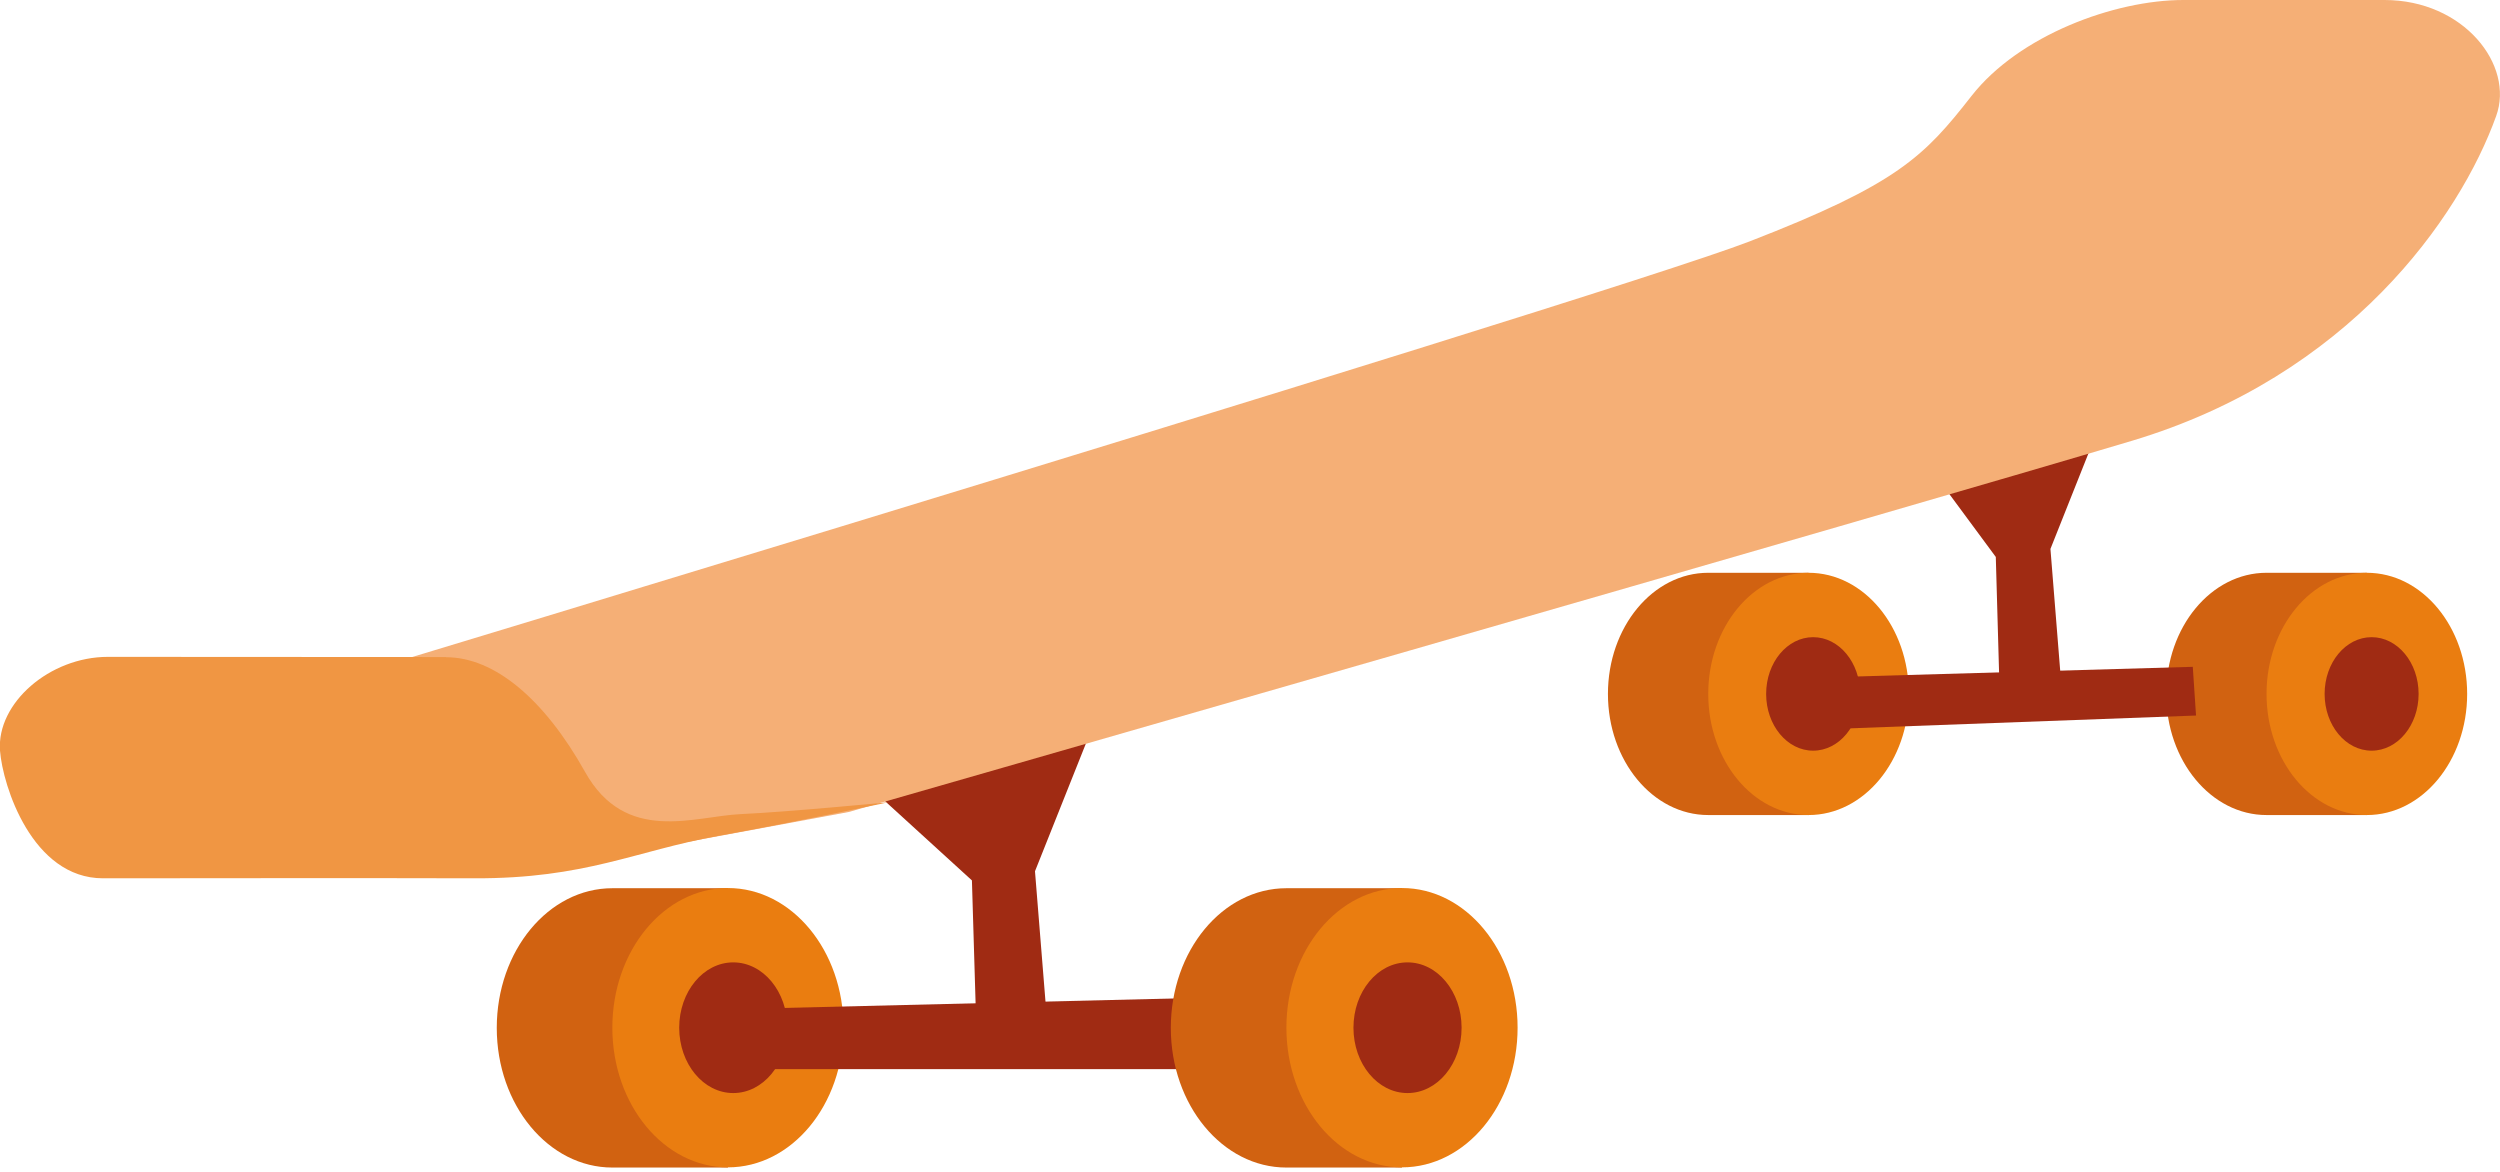
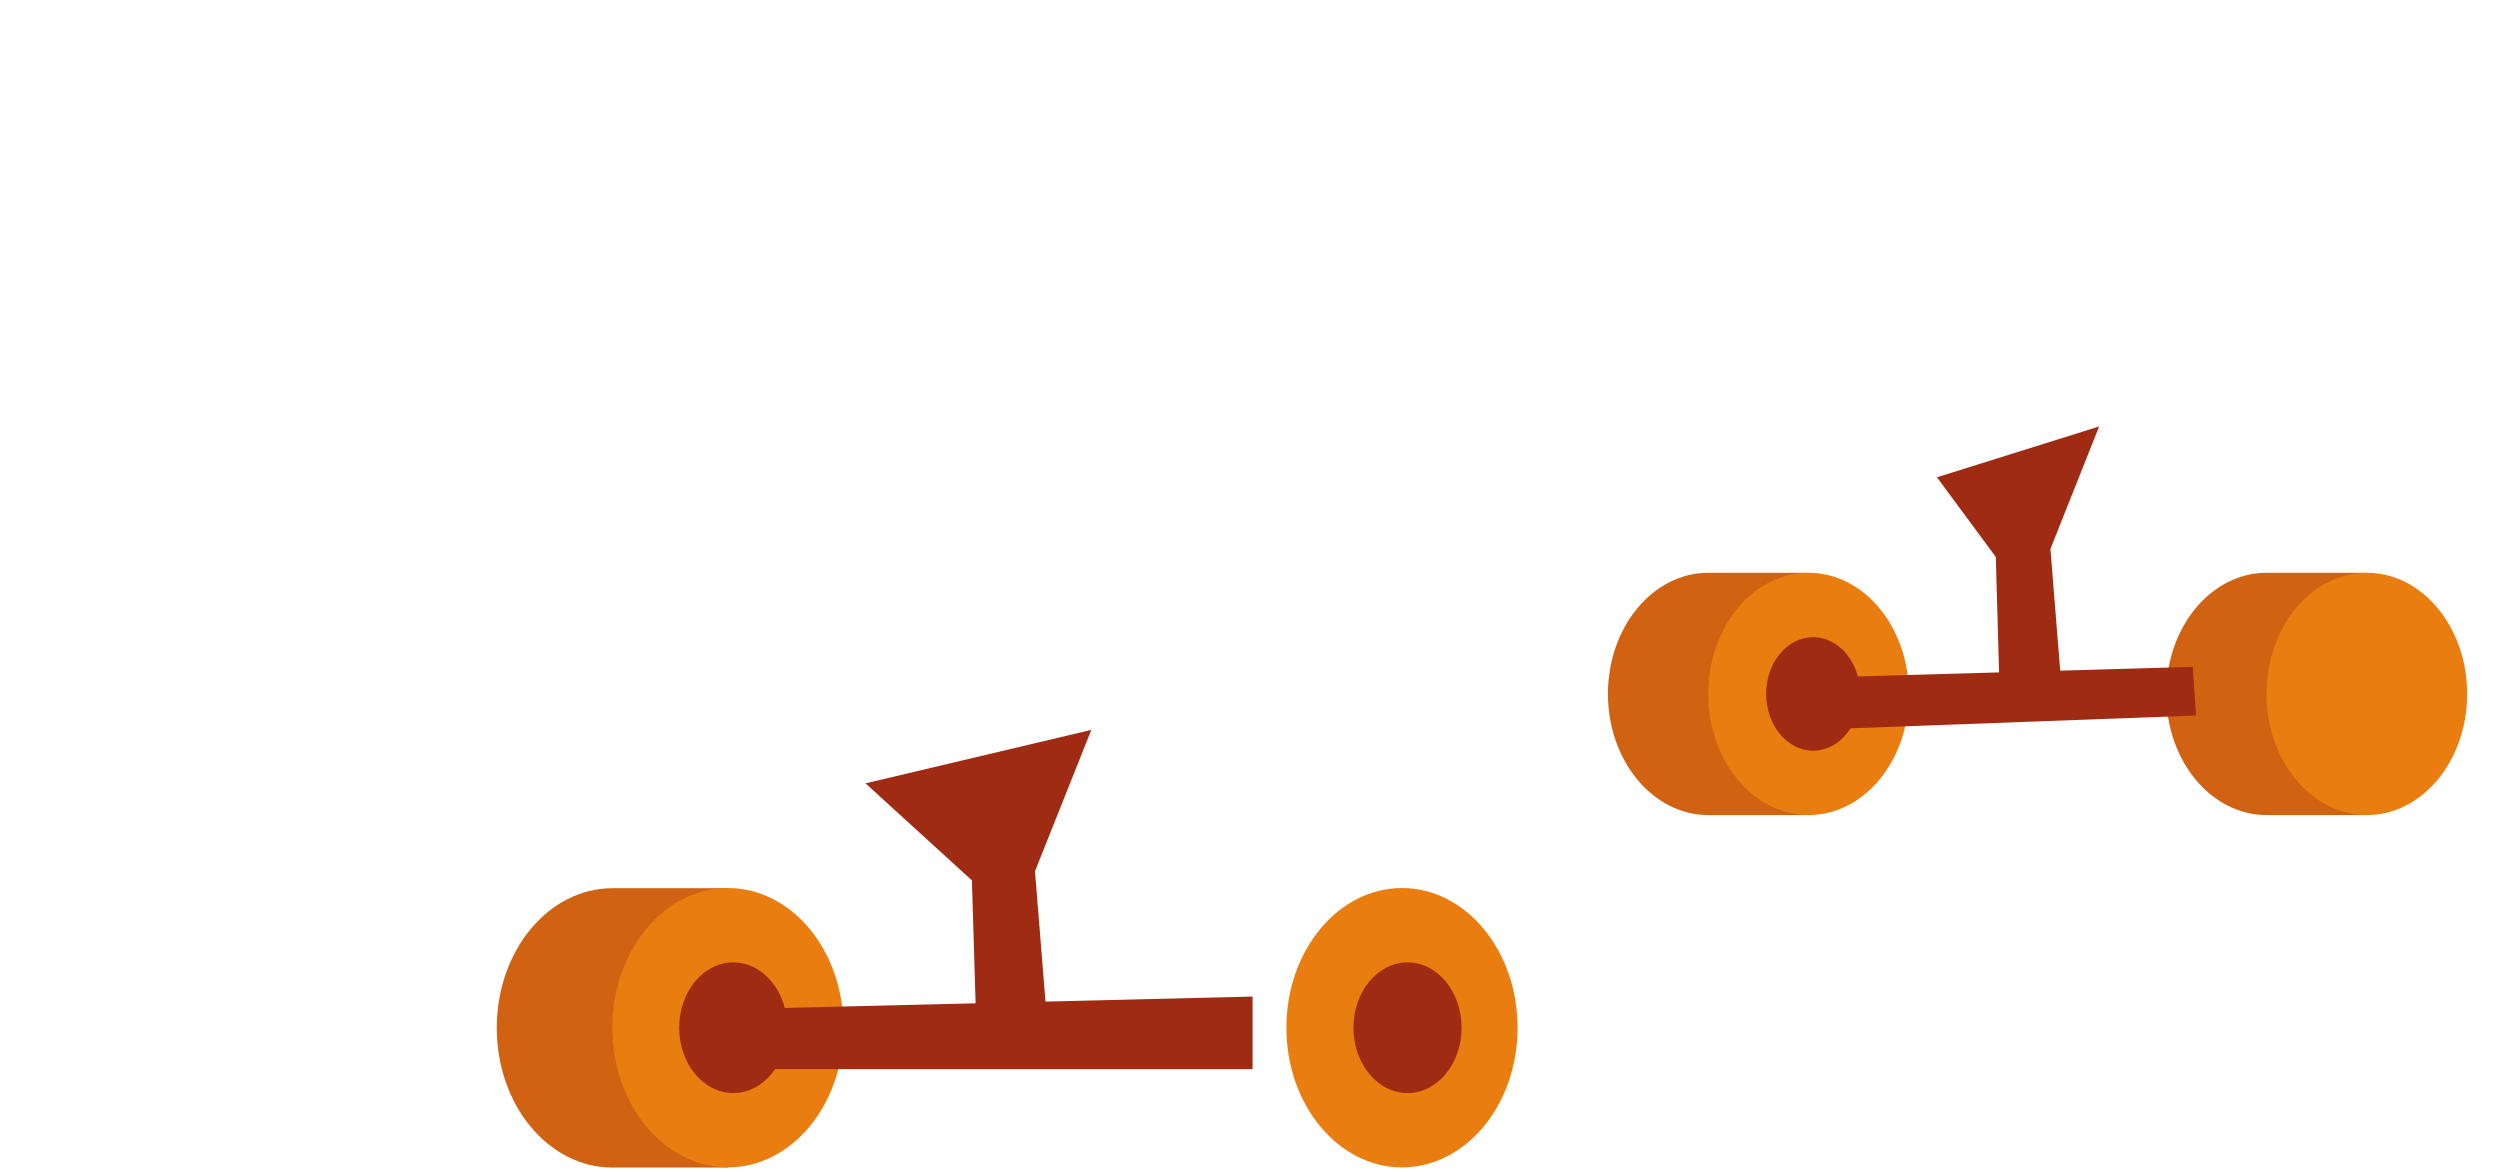
<svg xmlns="http://www.w3.org/2000/svg" width="160" height="75" viewBox="0 0 160 75" fill="none">
  <g clip-path="url(#clip0_1371_42030)">
    <path d="M151.478 36.658V52.163H145.058C141.512 52.163 138.639 48.69 138.639 44.411C138.639 40.131 141.512 36.658 145.058 36.658H151.478Z" fill="#D16211" />
    <path d="M115.747 36.658V52.163H109.328C105.782 52.163 102.908 48.69 102.908 44.411C102.908 40.131 105.782 36.658 109.328 36.658H115.747Z" fill="#D16211" />
    <path d="M151.478 52.163C155.024 52.163 157.898 48.692 157.898 44.411C157.898 40.129 155.024 36.658 151.478 36.658C147.933 36.658 145.059 40.129 145.059 44.411C145.059 48.692 147.933 52.163 151.478 52.163Z" fill="#EA7D10" />
-     <path d="M151.783 48.043C153.445 48.043 154.791 46.417 154.791 44.411C154.791 42.405 153.445 40.779 151.783 40.779C150.122 40.779 148.775 42.405 148.775 44.411C148.775 46.417 150.122 48.043 151.783 48.043Z" fill="#A02B13" />
    <path d="M115.748 52.163C119.293 52.163 122.167 48.692 122.167 44.411C122.167 40.129 119.293 36.658 115.748 36.658C112.202 36.658 109.328 40.129 109.328 44.411C109.328 48.692 112.202 52.163 115.748 52.163Z" fill="#EA7D10" />
    <path d="M116.041 48.043C117.703 48.043 119.049 46.417 119.049 44.411C119.049 42.405 117.703 40.779 116.041 40.779C114.38 40.779 113.033 42.405 113.033 44.411C113.033 46.417 114.38 48.043 116.041 48.043Z" fill="#A02B13" />
    <path d="M116.042 43.373L140.338 42.676L140.546 45.794L115.748 46.711L116.042 43.373Z" fill="#A02B13" />
    <path d="M123.965 30.546L127.731 35.645L127.963 43.825H131.925L131.228 35.131L134.346 27.293L123.965 30.546Z" fill="#A02B13" />
    <path d="M46.589 56.834V74.723H39.191C35.107 74.723 31.793 70.725 31.793 65.785C31.793 60.845 35.107 56.846 39.191 56.846H46.589V56.834Z" fill="#D16211" />
    <path d="M46.587 74.711C50.673 74.711 53.985 70.709 53.985 65.772C53.985 60.836 50.673 56.834 46.587 56.834C42.502 56.834 39.19 60.836 39.19 65.772C39.19 70.709 42.502 74.711 46.587 74.711Z" fill="#EA7D10" />
    <path d="M46.929 69.956C48.84 69.956 50.39 68.083 50.39 65.774C50.39 63.464 48.84 61.592 46.929 61.592C45.018 61.592 43.469 63.464 43.469 65.774C43.469 68.083 45.018 69.956 46.929 69.956Z" fill="#A02B13" />
    <path d="M46.93 64.586L80.165 63.779V68.426H46.588L46.93 64.586Z" fill="#A02B13" />
    <path d="M55.393 50.135L62.203 56.346L62.485 65.774H67.046L66.239 55.76L69.846 46.711L55.393 50.135Z" fill="#A02B13" />
-     <path d="M89.727 56.834V74.723H82.329C78.245 74.723 74.932 70.725 74.932 65.785C74.932 60.845 78.245 56.846 82.329 56.846H89.727V56.834Z" fill="#D16211" />
    <path d="M89.728 74.711C93.814 74.711 97.126 70.709 97.126 65.772C97.126 60.836 93.814 56.834 89.728 56.834C85.642 56.834 82.33 60.836 82.33 65.772C82.33 70.709 85.642 74.711 89.728 74.711Z" fill="#EA7D10" />
    <path d="M90.082 69.956C91.993 69.956 93.542 68.083 93.542 65.774C93.542 63.464 91.993 61.592 90.082 61.592C88.17 61.592 86.621 63.464 86.621 65.774C86.621 68.083 88.17 69.956 90.082 69.956Z" fill="#A02B13" />
-     <path d="M2.984 49.131C2.984 49.131 102.457 19.136 111.958 15.456C121.459 11.775 123.146 10.014 126.179 6.138C129.211 2.262 135.325 0 139.739 0H152.603C157.69 0 160.93 4.17 159.756 7.422C157.421 13.927 150.329 24.052 136.45 28.209C122.572 32.367 54.316 51.968 54.316 51.968L42.297 54.193L2.984 49.131Z" fill="#F5AF76" />
-     <path d="M28.564 42.051C25.483 42.051 10.639 42.039 6.909 42.039C3.18 42.039 -0.22 44.998 0 48.043C0.172 50.281 2.055 56.211 6.591 56.211C11.128 56.211 23.209 56.187 30.35 56.211C37.491 56.236 40.633 54.462 45.977 53.496C51.32 52.531 56.859 51.344 56.859 51.344C56.859 51.344 50.403 51.968 47.419 52.102C44.436 52.237 40.046 54.059 37.442 49.4C34.837 44.741 31.646 42.063 28.552 42.063L28.564 42.051Z" fill="#F09643" />
  </g>
  <defs>
    <clipPath id="clip0_1371_42030">
      <rect width="160" height="74.724" fill="white" />
    </clipPath>
  </defs>
</svg>